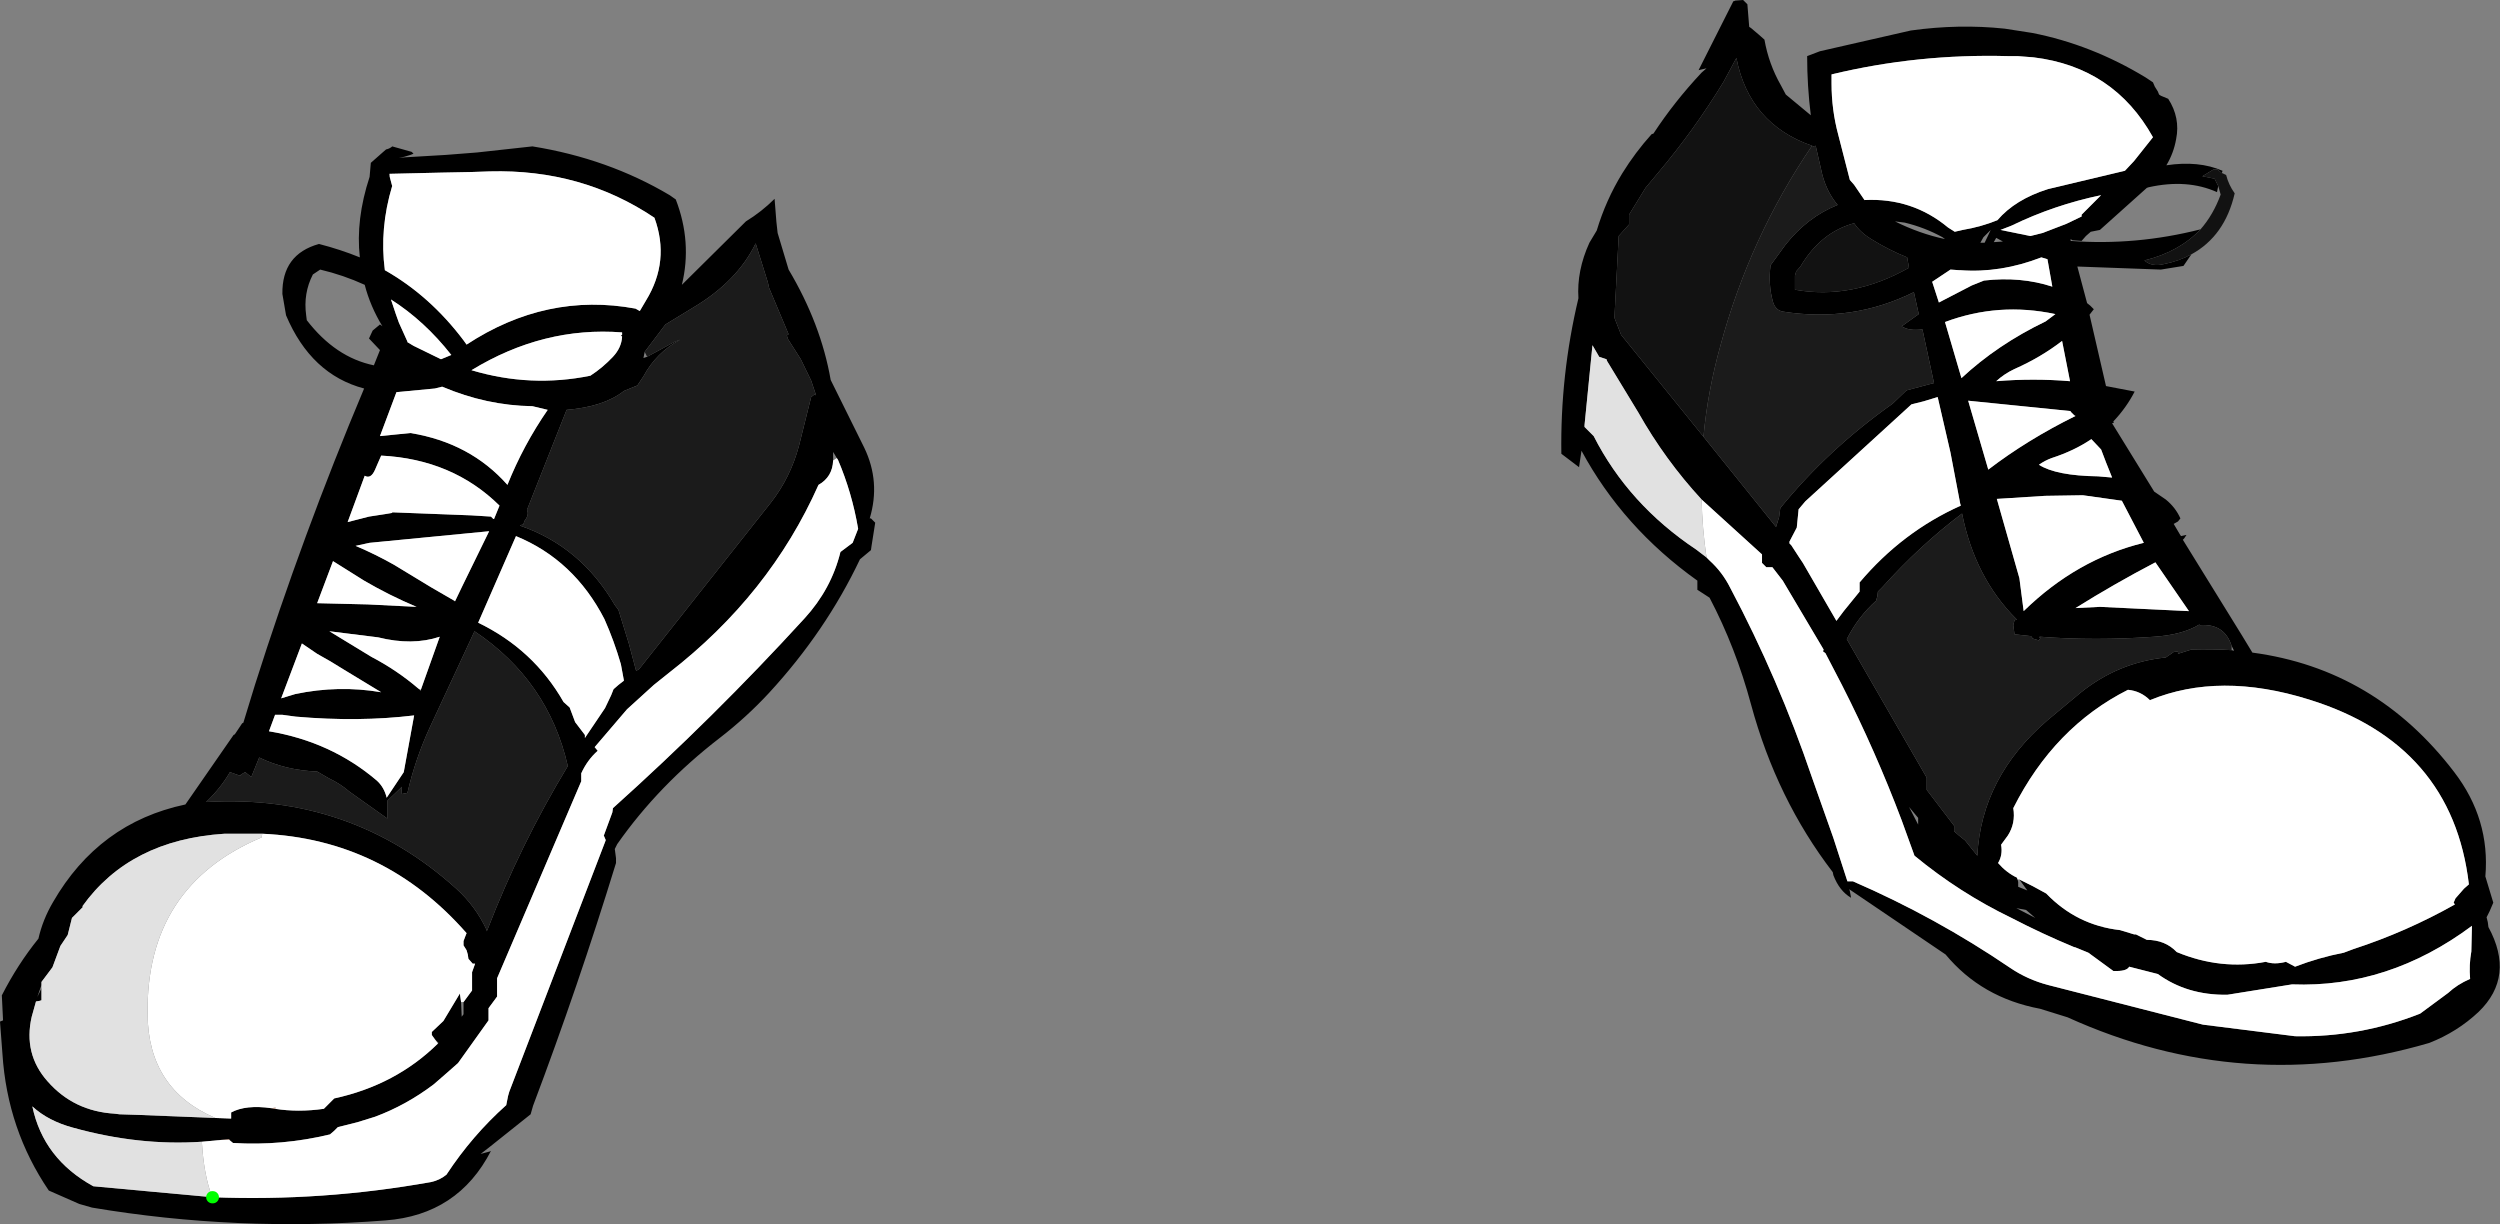
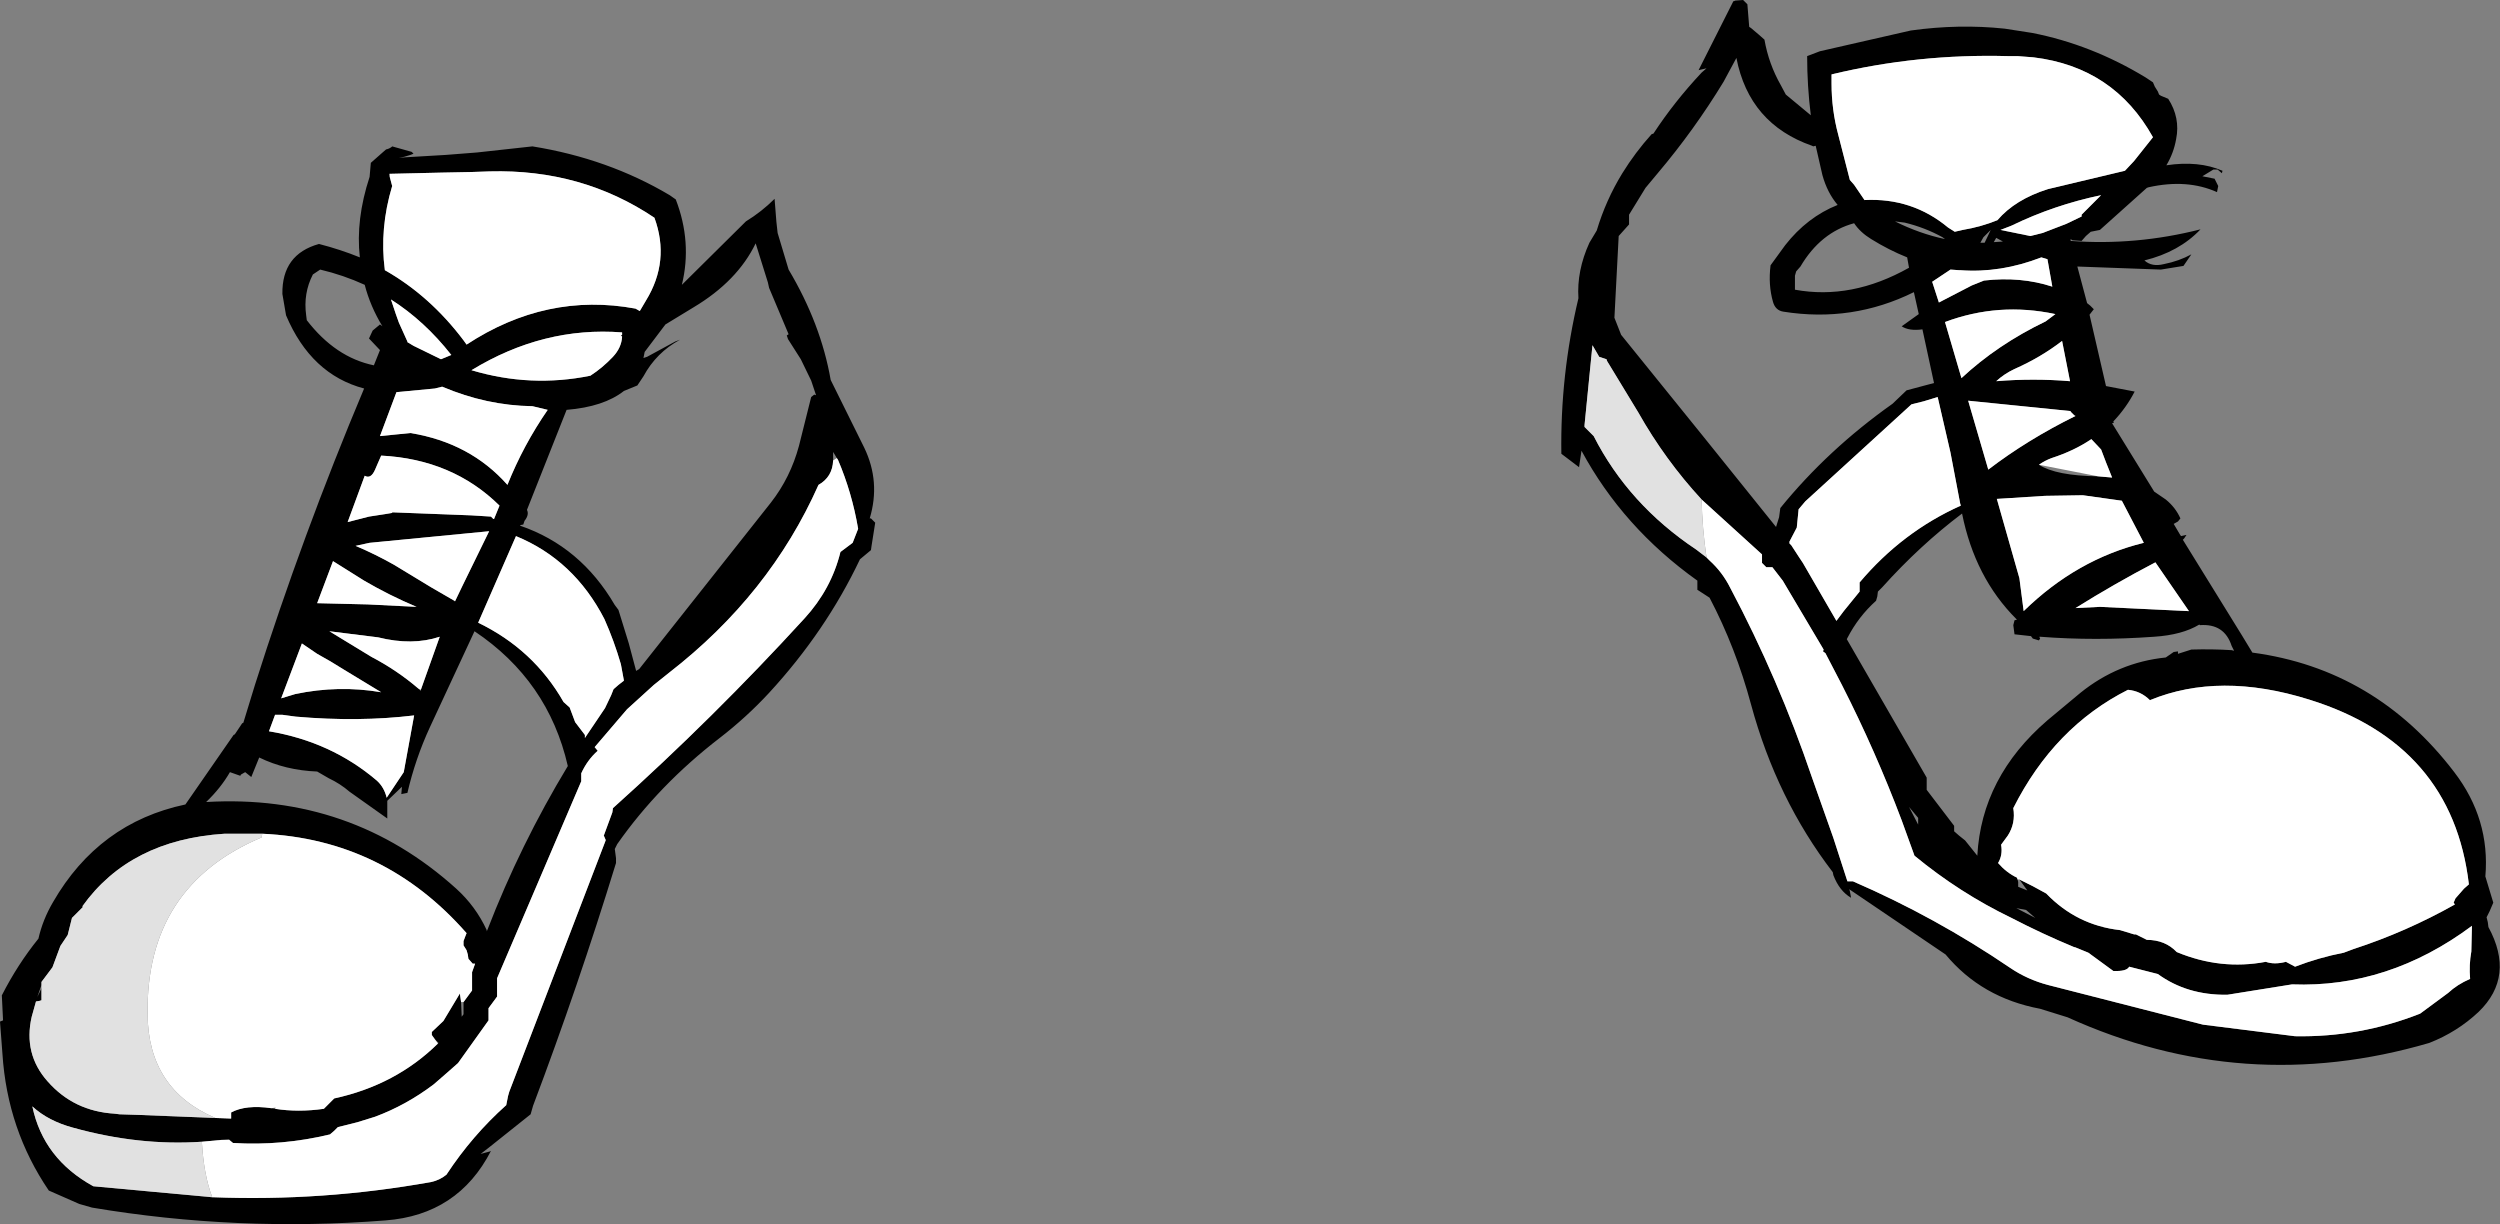
<svg xmlns="http://www.w3.org/2000/svg" height="100.35px" width="204.95px">
  <rect width="100%" height="100%" fill="#808080" stroke="none" />
  <g transform="matrix(1.0, 0.0, 0.0, 1.0, 74.7, 41.9)">
    <path d="M104.95 -21.05 L104.3 -20.1 102.45 -19.8 95.6 -20.05 96.4 -17.05 96.65 -16.85 96.95 -16.55 96.6 -16.1 97.95 -10.25 100.3 -9.8 Q99.6 -8.45 98.55 -7.35 L98.6 -7.25 98.45 -7.2 101.9 -1.6 102.85 -0.95 Q103.65 -0.3 104.05 0.6 L103.85 0.85 103.5 1.05 104.0 1.9 104.1 2.05 104.55 1.95 104.35 2.25 104.25 2.35 109.1 10.2 109.95 11.6 Q120.05 12.95 126.5 21.4 129.45 25.25 129.05 29.95 L129.7 32.1 129.4 32.8 129.15 33.3 129.25 33.7 129.3 34.1 Q131.5 38.15 128.5 41.05 126.75 42.7 124.45 43.6 109.25 48.05 94.8 41.5 L92.55 40.8 Q87.75 39.9 84.8 36.35 L77.05 31.1 76.9 31.0 76.95 31.15 77.05 31.7 Q76.1 31.15 75.6 29.85 L75.55 29.6 Q70.95 23.6 68.85 15.85 67.6 11.2 65.45 7.1 L64.45 6.45 64.45 6.1 64.45 5.7 Q58.35 1.35 54.95 -4.95 L54.75 -3.6 53.3 -4.7 Q53.2 -11.15 54.7 -17.45 54.55 -19.7 55.6 -22.0 L56.2 -23.0 Q56.95 -25.5 58.3 -27.7 59.35 -29.4 60.7 -30.9 L60.85 -30.95 Q62.55 -33.55 64.8 -35.95 L65.2 -36.3 64.55 -36.15 67.4 -41.8 67.45 -41.8 67.55 -41.85 68.2 -41.9 68.55 -41.55 68.7 -39.7 68.85 -39.6 69.5 -39.05 69.95 -38.65 Q70.3 -36.65 71.3 -34.9 L71.7 -34.15 73.75 -32.45 Q73.45 -34.85 73.45 -37.3 L74.5 -37.7 81.95 -39.4 Q85.9 -39.95 89.65 -39.55 L91.9 -39.2 Q96.75 -38.25 101.2 -35.55 L101.8 -35.15 101.95 -34.8 102.2 -34.4 102.3 -34.15 102.45 -34.05 103.05 -33.8 Q104.05 -32.25 103.7 -30.5 103.5 -29.35 102.9 -28.35 105.55 -28.75 107.5 -27.9 L107.45 -27.7 107.1 -28.0 107.0 -28.0 106.75 -28.0 105.85 -27.45 106.85 -27.25 107.15 -26.65 107.05 -26.15 Q104.6 -27.25 101.45 -26.55 L101.3 -26.5 97.45 -23.05 96.7 -22.9 96.3 -22.55 95.95 -22.15 95.2 -22.2 95.05 -22.3 95.05 -22.15 Q100.4 -21.75 105.7 -23.1 103.95 -21.25 101.1 -20.55 101.7 -20.0 102.7 -20.25 103.95 -20.5 104.95 -21.05 M73.85 -29.95 Q68.7 -31.75 67.65 -37.15 L66.6 -35.2 Q64.2 -31.25 61.2 -27.7 L60.2 -26.5 58.85 -24.3 58.85 -23.5 58.0 -22.55 57.65 -15.85 58.2 -14.45 64.95 -6.1 70.9 1.3 71.15 0.5 71.25 -0.25 Q75.15 -5.05 80.45 -8.8 L81.6 -9.9 83.85 -10.5 82.9 -14.9 Q81.8 -14.75 81.2 -15.15 L82.6 -16.15 82.2 -17.95 Q77.15 -15.45 71.5 -16.35 70.85 -16.45 70.65 -17.15 70.25 -18.55 70.45 -20.15 L71.65 -21.8 Q73.45 -24.1 75.95 -25.1 75.1 -26.1 74.7 -27.55 L74.15 -29.95 73.95 -29.9 73.85 -29.95 M75.45 -35.05 Q75.45 -32.9 76.0 -30.85 L76.95 -27.15 77.3 -26.75 78.05 -25.65 78.15 -25.5 Q82.05 -25.7 85.0 -23.25 L85.55 -22.9 86.2 -23.05 Q87.7 -23.3 89.05 -23.85 90.5 -25.55 93.2 -26.4 L99.5 -27.9 100.25 -28.7 101.8 -30.65 Q98.6 -36.4 92.0 -37.2 L90.7 -37.3 89.9 -37.3 Q82.5 -37.5 75.45 -35.8 L75.45 -35.05 M64.8 -0.95 Q61.8 -4.2 59.6 -8.1 L57.05 -12.3 57.0 -12.45 56.4 -12.65 55.85 -13.6 55.2 -7.05 55.2 -6.9 55.95 -6.15 Q58.8 -0.55 64.35 3.15 L65.2 3.8 65.45 4.05 Q66.5 5.0 67.15 6.3 71.1 13.75 73.85 21.85 L75.6 26.8 76.75 30.35 76.95 30.35 77.2 30.35 Q84.0 33.3 90.1 37.45 91.5 38.4 93.2 38.85 L105.9 42.1 113.45 43.05 Q118.75 43.15 123.7 41.2 L126.0 39.5 Q126.75 38.8 127.8 38.35 127.7 37.2 127.9 36.1 L127.95 34.0 Q121.1 39.1 113.2 38.8 L107.9 39.65 Q104.6 39.7 102.2 37.95 L99.85 37.35 Q99.65 37.75 98.55 37.7 L96.5 36.2 95.4 35.75 95.35 35.75 Q92.7 34.65 90.2 33.35 85.95 31.3 82.25 28.25 L81.2 25.35 Q79.05 19.65 76.3 14.25 L74.95 11.65 74.75 11.5 74.8 11.35 71.45 5.7 70.6 4.6 70.1 4.6 69.75 4.25 69.75 3.55 64.8 -0.95 M77.3 -23.6 Q74.55 -22.85 72.9 -20.05 L72.55 -19.65 72.45 -19.3 72.45 -18.9 72.45 -18.15 Q77.1 -17.3 81.8 -19.95 L81.65 -20.8 Q80.15 -21.4 78.7 -22.3 77.8 -22.85 77.3 -23.6 M72.75 -0.15 L72.6 1.35 72.0 2.5 72.0 2.65 72.15 2.8 72.8 3.8 73.1 4.25 75.85 9.0 76.45 8.2 77.75 6.6 77.75 6.25 77.75 5.85 Q81.25 1.7 86.05 -0.45 L86.0 -0.6 85.2 -4.8 84.15 -9.35 83.0 -9.0 82.0 -8.75 73.3 -0.8 72.75 -0.15 M95.95 -24.15 L95.95 -24.3 96.3 -24.65 97.55 -25.9 Q93.7 -25.1 90.2 -23.4 L89.3 -23.05 91.75 -22.55 92.75 -22.8 94.7 -23.55 95.95 -24.15 M92.65 -20.8 Q89.3 -19.5 86.0 -19.75 L85.9 -19.75 85.2 -19.8 83.7 -18.8 84.25 -17.1 86.95 -18.5 87.95 -18.9 Q90.95 -19.25 93.55 -18.4 L93.15 -20.65 92.65 -20.8 M93.8 -16.15 Q89.15 -17.15 84.75 -15.5 L86.1 -10.9 Q89.05 -13.65 93.0 -15.55 L93.8 -16.15 M89.5 -22.1 L88.95 -22.4 88.75 -22.05 89.5 -22.1 M87.9 -22.45 L87.65 -22.0 88.0 -22.0 88.5 -23.05 87.9 -22.45 M81.45 -23.65 L80.65 -23.75 Q82.65 -22.75 84.75 -22.3 L84.55 -22.45 Q83.1 -23.25 81.45 -23.65 M88.95 -10.65 Q92.0 -10.9 95.0 -10.65 L94.35 -13.95 Q92.6 -12.6 90.45 -11.65 89.6 -11.25 88.95 -10.65 M88.3 -3.4 Q91.5 -5.85 95.45 -7.8 L95.35 -7.85 95.05 -8.15 95.05 -8.2 86.65 -9.05 88.3 -3.4 M92.95 -1.25 L89.0 -1.0 90.85 5.5 91.2 8.2 Q95.55 3.95 101.05 2.6 L99.25 -0.85 96.05 -1.3 92.95 -1.25 M92.45 -3.8 Q93.85 -2.9 97.3 -2.85 L98.45 -2.75 97.95 -4.0 97.55 -5.05 96.75 -5.9 Q95.35 -4.95 93.5 -4.35 92.95 -4.15 92.45 -3.8 M90.85 30.2 L91.95 30.75 93.05 31.35 Q95.55 33.95 99.1 34.35 L100.25 34.7 100.4 34.7 101.3 35.15 Q102.8 35.15 103.75 36.15 107.35 37.65 111.05 36.95 111.75 37.2 112.7 36.95 L113.45 37.35 Q115.4 36.6 117.45 36.2 L118.25 35.9 Q122.55 34.5 126.55 32.25 L126.45 32.1 126.6 31.75 126.95 31.35 127.3 30.95 127.7 30.6 Q126.35 19.1 114.6 15.45 107.25 13.15 101.55 15.5 100.8 14.75 99.75 14.65 93.7 17.7 90.35 24.35 90.55 25.6 89.9 26.6 L89.35 27.35 Q89.5 28.2 89.1 28.85 89.8 29.65 90.65 30.05 L90.7 30.2 90.75 30.4 90.75 30.7 90.75 30.8 91.5 31.1 90.85 30.2 M90.6 8.85 Q87.2 5.45 86.15 0.2 82.7 2.8 79.6 6.25 L79.25 6.6 79.2 7.0 79.1 7.35 Q77.65 8.65 76.75 10.4 L76.7 10.5 83.25 21.85 83.25 22.85 85.5 25.8 85.5 26.25 85.9 26.6 86.4 27.0 87.4 28.25 Q87.75 21.8 93.15 17.15 L95.85 14.9 Q98.95 12.4 102.85 12.0 L103.5 11.55 103.85 11.5 103.85 11.7 104.95 11.35 Q106.65 11.3 108.25 11.4 L108.45 11.45 108.25 11.05 Q107.65 9.2 105.65 9.35 L105.6 9.3 Q104.2 10.15 101.9 10.3 97.05 10.65 92.55 10.3 L92.5 10.3 92.5 10.35 92.55 10.45 92.45 10.6 91.95 10.45 91.8 10.25 90.45 10.1 90.35 9.35 90.45 8.95 90.65 8.9 90.6 8.85 M102.0 4.2 Q98.65 5.95 95.45 7.95 L97.45 7.85 104.75 8.2 102.0 4.2 M82.55 25.7 L82.55 25.15 81.8 24.25 82.55 25.7 M92.15 33.35 L91.4 32.7 90.6 32.55 92.15 33.35 M-40.95 -29.45 L-40.8 -29.3 -41.05 -29.2 -41.55 -29.05 -42.0 -28.95 -41.55 -29.0 -38.15 -29.2 -35.6 -29.4 -31.05 -29.9 Q-24.85 -28.9 -19.8 -25.9 L-19.3 -25.55 Q-17.95 -22.05 -18.8 -18.55 L-13.55 -23.75 Q-12.25 -24.55 -11.2 -25.6 L-11.05 -23.7 -10.95 -22.8 -10.05 -19.8 Q-7.4 -15.35 -6.6 -10.75 L-3.85 -5.2 Q-2.5 -2.4 -3.4 0.6 L-3.3 0.6 -2.95 0.95 -3.25 2.85 -3.3 3.2 -4.2 3.95 Q-7.0 9.85 -11.65 14.9 -13.5 16.9 -15.7 18.6 -20.7 22.45 -24.1 27.3 L-24.3 27.7 -24.2 28.45 -24.2 28.85 Q-27.3 38.95 -31.0 48.75 L-31.2 49.45 -34.65 52.2 -35.3 52.7 -34.55 52.5 -34.45 52.45 Q-37.15 57.7 -43.1 58.15 -55.25 59.1 -67.15 57.1 L-68.2 56.8 -70.7 55.7 Q-74.1 50.7 -74.5 44.5 L-74.7 41.85 -74.45 41.75 -74.55 39.7 Q-73.25 37.15 -71.55 35.05 -71.2 33.5 -70.35 32.05 -66.6 25.55 -59.5 24.05 L-55.55 18.35 -55.45 18.3 -54.85 17.4 -54.75 17.35 -53.8 14.25 Q-49.9 1.95 -44.85 -10.05 -49.2 -11.2 -51.25 -16.05 L-51.55 -17.8 Q-51.6 -21.05 -48.55 -21.9 -46.8 -21.45 -45.2 -20.8 -45.55 -23.9 -44.4 -27.4 L-44.3 -28.55 -43.45 -29.3 -43.05 -29.65 Q-42.8 -29.7 -42.6 -29.85 L-42.55 -29.9 -40.95 -29.45 M-42.75 -27.65 L-42.8 -27.65 -42.75 -27.4 -42.55 -26.65 Q-43.6 -23.15 -43.15 -19.75 -39.45 -17.65 -36.7 -14.0 L-36.45 -13.65 Q-29.9 -17.95 -22.6 -16.6 L-22.25 -16.4 -21.75 -17.25 Q-19.75 -20.5 -21.05 -24.05 -27.0 -28.05 -34.55 -27.85 L-36.0 -27.8 -38.5 -27.75 -42.75 -27.65 M-49.05 -19.4 Q-49.85 -17.85 -49.6 -16.05 L-49.55 -15.65 Q-47.2 -12.6 -44.05 -11.95 L-43.55 -13.2 -44.45 -14.15 -44.15 -14.8 -43.55 -15.3 -43.35 -15.15 Q-44.35 -16.8 -44.8 -18.55 -46.55 -19.35 -48.45 -19.8 L-49.05 -19.4 M-42.25 -16.15 L-42.0 -15.45 -41.3 -13.9 -41.3 -13.85 -40.8 -13.55 -38.55 -12.45 -37.7 -12.8 Q-39.9 -15.6 -42.65 -17.35 L-42.25 -16.15 M-44.8 -2.9 L-46.2 0.9 -44.45 0.45 -43.15 0.25 -42.55 0.15 -42.55 0.1 -36.05 0.35 -34.45 0.45 -34.25 0.65 -34.2 0.65 -33.75 -0.45 Q-37.6 -4.25 -43.45 -4.55 L-43.8 -3.75 -43.95 -3.4 Q-44.3 -2.6 -44.8 -2.9 M-43.55 -6.15 L-41.05 -6.4 Q-36.15 -5.6 -33.1 -2.15 -31.8 -5.4 -29.8 -8.3 L-31.05 -8.6 Q-34.8 -8.65 -38.45 -10.2 L-39.05 -10.05 -42.2 -9.75 -43.55 -6.15 -43.6 -6.1 -43.55 -6.15 M-23.7 -14.45 L-23.7 -14.65 Q-30.15 -15.15 -36.05 -11.55 -31.2 -10.1 -26.3 -11.1 -25.3 -11.75 -24.45 -12.65 -23.75 -13.4 -23.7 -14.3 L-23.8 -14.4 -23.7 -14.45 M-21.85 -13.05 L-21.95 -12.55 -21.65 -12.65 -19.35 -13.9 -18.95 -14.05 Q-20.9 -13.0 -21.95 -11.05 L-22.45 -10.3 -23.55 -9.85 Q-25.2 -8.55 -28.25 -8.3 L-31.5 -0.1 Q-31.3 0.3 -31.7 0.8 L-31.8 1.1 -32.05 1.15 -32.05 1.2 Q-27.1 2.9 -24.3 7.7 L-24.0 8.1 -23.15 10.85 -22.55 13.1 -22.3 12.95 -11.5 -0.7 Q-9.9 -2.75 -9.2 -5.35 L-8.2 -9.35 -7.95 -9.55 -7.8 -9.5 -8.2 -10.7 -9.05 -12.45 -10.1 -14.1 -10.2 -14.4 -10.05 -14.5 -11.65 -18.3 -11.75 -18.75 -12.75 -21.95 Q-14.25 -18.85 -17.85 -16.7 L-20.15 -15.3 -21.85 -13.05 M-6.4 -4.15 Q-6.45 -2.8 -7.6 -2.15 -11.6 6.85 -19.85 13.25 L-21.1 14.25 -23.3 16.25 -25.95 19.35 -25.7 19.65 Q-26.55 20.4 -27.05 21.5 L-27.05 22.15 -33.95 38.3 -33.95 39.8 -34.65 40.75 -34.65 41.75 -37.15 45.25 -38.0 46.0 -39.15 47.0 Q-41.4 48.7 -43.95 49.65 L-45.4 50.1 -47.0 50.5 -47.3 50.8 -47.65 51.1 Q-51.6 52.05 -55.6 51.8 L-55.9 51.55 -55.9 51.5 -56.55 51.55 -58.15 51.7 Q-63.3 52.05 -68.7 50.55 -70.75 50.0 -72.05 48.8 -71.15 53.1 -67.05 55.35 L-57.3 56.25 -57.25 56.25 Q-48.25 56.6 -39.35 55.0 -38.65 54.85 -38.1 54.4 -36.0 51.2 -33.2 48.7 L-33.05 47.95 -32.95 47.6 -25.05 27.0 -25.05 26.95 -25.2 26.6 -24.5 24.7 -24.45 24.35 Q-16.15 16.9 -8.75 8.8 -6.55 6.4 -5.8 3.35 L-4.8 2.6 -4.35 1.45 Q-4.85 -1.5 -6.0 -4.2 L-6.1 -4.35 -6.4 -4.85 -6.4 -4.15 M-37.45 7.35 L-37.4 7.4 -36.8 6.15 -34.6 1.65 -44.4 2.6 -45.55 2.85 Q-43.9 3.55 -42.4 4.4 L-39.35 6.25 -37.45 7.35 M-32.4 2.05 L-35.5 9.15 Q-30.95 11.35 -28.5 15.65 L-28.0 16.1 -27.55 17.3 -26.75 18.35 -26.75 18.6 -25.1 16.15 -24.6 15.1 -24.4 14.6 -24.0 14.25 -23.55 13.9 -23.8 12.55 Q-24.35 10.65 -25.15 8.85 -27.65 4.0 -32.4 2.05 M-40.2 14.65 L-38.65 10.3 Q-40.9 11.05 -43.7 10.35 L-47.7 9.85 -44.25 11.95 Q-42.15 13.05 -40.4 14.55 L-40.2 14.75 -40.2 14.65 M-34.75 34.35 Q-32.05 27.35 -28.15 20.9 -29.75 13.9 -35.8 9.85 L-39.45 17.7 Q-40.65 20.3 -41.3 23.1 L-41.8 23.2 -41.75 22.6 -42.95 23.75 -42.95 25.2 -46.05 23.0 Q-46.8 22.35 -47.75 21.9 L-48.7 21.35 Q-51.3 21.25 -53.45 20.2 L-54.1 21.8 -54.6 21.4 -54.95 21.6 -55.0 21.7 -55.85 21.4 Q-56.6 22.7 -57.8 23.85 -45.95 23.15 -37.3 30.95 -35.7 32.4 -34.8 34.35 L-34.8 34.45 -34.75 34.35 M-36.7 40.25 L-36.0 39.3 -36.0 37.8 -35.75 37.1 -35.95 37.1 -36.3 36.7 -36.35 36.35 -36.45 36.0 -36.7 35.6 -36.7 35.25 -36.55 34.85 -36.45 34.6 Q-43.2 26.9 -53.2 26.45 L-56.3 26.45 Q-64.05 26.95 -67.95 32.4 L-67.9 32.45 -68.8 33.35 -69.15 34.75 -69.75 35.65 -70.4 37.4 -71.3 38.6 -71.3 39.1 -71.3 39.35 -71.3 40.1 -71.45 40.15 -71.75 40.2 -72.1 41.45 Q-72.8 44.5 -70.8 46.75 -68.65 49.2 -65.3 49.4 L-64.9 49.45 -63.35 49.5 -57.05 49.75 -55.75 49.8 -55.75 49.3 Q-54.55 48.65 -52.45 48.95 L-52.15 49.0 Q-50.25 49.3 -48.15 49.0 L-47.65 48.5 -47.3 48.15 Q-42.25 47.05 -38.8 43.65 L-38.75 43.6 -39.05 43.3 -39.3 42.95 -39.3 42.7 -38.35 41.8 -37.0 39.55 -36.9 40.25 -36.85 41.45 -36.7 41.25 -36.7 40.25 M-49.95 10.85 L-51.65 15.35 -50.5 15.0 Q-46.95 14.25 -43.45 14.85 L-46.5 13.0 Q-47.6 12.3 -48.7 11.7 L-49.95 10.85 M-44.55 7.65 L-40.55 7.85 Q-42.8 6.9 -44.85 5.7 L-47.4 4.1 -48.7 7.55 -44.55 7.65 M-52.15 16.7 L-52.65 18.05 Q-47.55 18.9 -43.8 22.1 -43.2 22.65 -43.0 23.5 L-41.6 21.4 -40.75 16.75 Q-45.3 17.3 -50.45 16.85 L-51.55 16.7 -52.15 16.7 M-71.3 39.1 L-71.3 38.85 -71.7 40.0 -71.65 39.85 -71.45 39.45 -71.3 39.1" fill="#000000" fill-rule="evenodd" stroke="none" />
-     <path d="M107.45 -27.7 L107.5 -27.7 107.8 -27.55 Q108.0 -26.75 108.5 -26.05 107.7 -22.55 104.95 -21.05 103.95 -20.5 102.7 -20.25 101.7 -20.0 101.1 -20.55 103.95 -21.25 105.7 -23.1 106.75 -24.3 107.35 -25.95 L107.15 -26.65 106.85 -27.25 105.85 -27.45 106.75 -28.0 107.0 -28.0 107.1 -28.0 107.45 -27.7 M64.95 -6.1 L58.2 -14.45 57.65 -15.85 58.0 -22.55 58.85 -23.5 58.85 -24.3 60.2 -26.5 61.2 -27.7 Q64.2 -31.25 66.6 -35.2 L67.65 -37.15 Q68.7 -31.75 73.85 -29.95 68.75 -22.45 66.35 -13.6 65.3 -9.85 64.95 -6.1 M77.3 -23.6 Q77.8 -22.85 78.7 -22.3 80.15 -21.4 81.65 -20.8 L81.8 -19.95 Q77.1 -17.3 72.45 -18.15 L72.45 -18.9 72.45 -19.3 72.55 -19.65 72.9 -20.05 Q74.55 -22.85 77.3 -23.6 M92.55 10.3 L92.55 10.45 92.5 10.35 92.55 10.3" fill="#121212" fill-rule="evenodd" stroke="none" />
-     <path d="M75.45 -35.05 L75.45 -35.8 Q82.5 -37.5 89.9 -37.3 L90.7 -37.3 92.0 -37.2 Q98.6 -36.4 101.8 -30.65 L100.25 -28.7 99.5 -27.9 93.2 -26.4 Q90.5 -25.55 89.05 -23.85 87.7 -23.3 86.2 -23.05 L85.55 -22.9 85.0 -23.25 Q82.05 -25.7 78.15 -25.5 L78.05 -25.65 77.3 -26.75 76.95 -27.15 76.0 -30.85 Q75.45 -32.9 75.45 -35.05 M65.2 3.8 Q64.85 1.4 64.8 -0.95 L69.75 3.55 69.75 4.25 70.1 4.6 70.6 4.6 71.45 5.7 74.8 11.35 74.75 11.5 74.95 11.65 76.3 14.25 Q79.05 19.65 81.2 25.35 L82.25 28.25 Q85.95 31.3 90.2 33.35 92.7 34.65 95.35 35.75 L95.4 35.75 96.5 36.2 98.55 37.7 Q99.65 37.75 99.85 37.35 L102.2 37.95 Q104.6 39.7 107.9 39.65 L113.2 38.8 Q121.1 39.1 127.95 34.0 L127.9 36.1 Q127.7 37.2 127.8 38.35 126.75 38.8 126.0 39.5 L123.7 41.2 Q118.75 43.15 113.45 43.05 L105.9 42.1 93.2 38.85 Q91.5 38.4 90.1 37.45 84.0 33.3 77.2 30.35 L76.95 30.35 76.75 30.35 75.6 26.8 73.85 21.85 Q71.1 13.75 67.15 6.3 66.5 5.0 65.45 4.05 L65.2 3.8 M72.75 -0.15 L73.3 -0.8 82.0 -8.75 83.0 -9.0 84.15 -9.35 85.2 -4.8 86.0 -0.6 86.05 -0.45 Q81.25 1.7 77.75 5.85 L77.75 6.25 77.75 6.6 76.45 8.2 75.85 9.0 73.1 4.25 72.8 3.8 72.15 2.8 72.0 2.65 72.0 2.5 72.6 1.35 72.75 -0.15 M93.8 -16.15 L93.0 -15.55 Q89.05 -13.65 86.1 -10.9 L84.75 -15.5 Q89.15 -17.15 93.8 -16.15 M92.65 -20.8 L93.15 -20.65 93.55 -18.4 Q90.95 -19.25 87.95 -18.9 L86.95 -18.5 84.25 -17.1 83.7 -18.8 85.2 -19.8 85.9 -19.75 86.0 -19.75 Q89.3 -19.5 92.65 -20.8 M95.95 -24.15 L94.7 -23.55 92.75 -22.8 91.75 -22.55 89.3 -23.05 90.2 -23.4 Q93.7 -25.1 97.55 -25.9 L96.3 -24.65 95.95 -24.3 95.95 -24.15 M92.45 -3.8 Q92.95 -4.15 93.5 -4.35 95.35 -4.95 96.75 -5.9 L97.55 -5.05 97.95 -4.0 98.45 -2.75 97.3 -2.85 Q93.85 -2.9 92.45 -3.8 M92.95 -1.25 L96.05 -1.3 99.25 -0.85 101.05 2.6 Q95.55 3.95 91.2 8.2 L90.85 5.5 89.0 -1.0 92.95 -1.25 M88.3 -3.4 L86.65 -9.05 95.05 -8.2 95.05 -8.15 95.35 -7.85 95.45 -7.8 Q91.5 -5.85 88.3 -3.4 M88.95 -10.65 Q89.6 -11.25 90.45 -11.65 92.6 -12.6 94.35 -13.95 L95.0 -10.65 Q92.0 -10.9 88.95 -10.65 M90.7 30.2 L90.65 30.05 Q89.8 29.65 89.1 28.85 89.5 28.2 89.35 27.35 L89.9 26.6 Q90.55 25.6 90.35 24.35 93.7 17.7 99.75 14.65 100.8 14.75 101.55 15.5 107.25 13.15 114.6 15.45 126.35 19.1 127.7 30.6 L127.3 30.95 126.95 31.35 126.6 31.75 126.45 32.1 126.55 32.25 Q122.55 34.5 118.25 35.9 L117.45 36.2 Q115.4 36.6 113.45 37.35 L112.7 36.95 Q111.75 37.2 111.05 36.95 107.35 37.65 103.75 36.15 102.8 35.15 101.3 35.15 L100.4 34.7 100.25 34.7 99.1 34.35 Q95.55 33.95 93.05 31.35 L91.95 30.75 90.85 30.2 90.7 30.2 M102.0 4.2 L104.75 8.2 97.45 7.85 95.45 7.95 Q98.65 5.95 102.0 4.2 M-42.75 -27.65 L-38.5 -27.75 -36.0 -27.8 -34.55 -27.85 Q-27.0 -28.05 -21.05 -24.05 -19.75 -20.5 -21.75 -17.25 L-22.25 -16.4 -22.6 -16.6 Q-29.9 -17.95 -36.45 -13.65 L-36.7 -14.0 Q-39.45 -17.65 -43.15 -19.75 -43.6 -23.15 -42.55 -26.65 L-42.75 -27.4 -42.75 -27.65 M-44.8 -2.9 Q-44.3 -2.6 -43.95 -3.4 L-43.8 -3.75 -43.45 -4.55 Q-37.6 -4.25 -33.75 -0.45 L-34.2 0.65 -34.25 0.65 -34.45 0.45 -36.05 0.35 -42.55 0.1 -42.55 0.15 -43.15 0.25 -44.45 0.45 -46.2 0.9 -44.8 -2.9 M-42.25 -16.15 L-42.65 -17.35 Q-39.9 -15.6 -37.7 -12.8 L-38.55 -12.45 -40.8 -13.55 -41.3 -13.85 -41.3 -13.9 -42.0 -15.45 -42.25 -16.15 M-43.55 -6.15 L-42.2 -9.75 -39.05 -10.05 -38.45 -10.2 Q-34.8 -8.65 -31.05 -8.6 L-29.8 -8.3 Q-31.8 -5.4 -33.1 -2.15 -36.15 -5.6 -41.05 -6.4 L-43.55 -6.15 M-23.7 -14.45 L-23.8 -14.4 -23.7 -14.3 Q-23.75 -13.4 -24.45 -12.65 -25.3 -11.75 -26.3 -11.1 -31.2 -10.1 -36.05 -11.55 -30.15 -15.15 -23.7 -14.65 L-23.7 -14.45 M-55.9 51.55 L-55.6 51.8 Q-51.6 52.05 -47.65 51.1 L-47.3 50.8 -47.0 50.5 -45.4 50.1 -43.95 49.65 Q-41.4 48.7 -39.15 47.0 L-38.0 46.0 -37.15 45.25 -34.65 41.75 -34.65 40.75 -33.95 39.8 -33.95 38.3 -27.05 22.15 -27.05 21.5 Q-26.55 20.4 -25.7 19.65 L-25.95 19.35 -23.3 16.25 -21.1 14.25 -19.85 13.25 Q-11.6 6.85 -7.6 -2.15 -6.45 -2.8 -6.4 -4.15 L-6.1 -4.35 -6.0 -4.2 Q-4.85 -1.5 -4.35 1.45 L-4.8 2.6 -5.8 3.35 Q-6.55 6.4 -8.75 8.8 -16.15 16.9 -24.45 24.35 L-24.5 24.7 -25.2 26.6 -25.05 26.95 -25.05 27.0 -32.95 47.6 -33.05 47.95 -33.2 48.7 Q-36.0 51.2 -38.1 54.4 -38.65 54.85 -39.35 55.0 -48.25 56.6 -57.25 56.25 L-57.3 56.25 Q-58.0 54.4 -58.15 51.7 L-56.55 51.55 -55.9 51.55 M-37.45 7.35 L-39.35 6.25 -42.4 4.4 Q-43.9 3.55 -45.55 2.85 L-44.4 2.6 -34.6 1.65 -36.8 6.15 -37.4 7.4 -37.45 7.35 M-32.4 2.05 Q-27.65 4.0 -25.15 8.85 -24.35 10.65 -23.8 12.55 L-23.55 13.9 -24.0 14.25 -24.4 14.6 -24.6 15.1 -25.1 16.15 -26.75 18.6 -26.75 18.35 -27.55 17.3 -28.0 16.1 -28.5 15.65 Q-30.95 11.35 -35.5 9.15 L-32.4 2.05 M-40.2 14.65 L-40.4 14.55 Q-42.15 13.05 -44.25 11.95 L-47.7 9.85 -43.7 10.35 Q-40.9 11.05 -38.65 10.3 L-40.2 14.65 M-53.2 26.45 Q-43.2 26.9 -36.45 34.6 L-36.55 34.85 -36.7 35.25 -36.7 35.6 -36.45 36.0 -36.35 36.35 -36.3 36.7 -35.95 37.1 -35.75 37.1 -36.0 37.8 -36.0 39.3 -36.7 40.25 -36.9 40.25 -37.0 39.55 -38.35 41.8 -39.3 42.7 -39.3 42.95 -39.05 43.3 -38.8 43.65 Q-42.25 47.05 -47.3 48.15 L-47.65 48.5 -48.15 49.0 Q-50.25 49.3 -52.15 49.0 L-52.1 48.9 -52.45 48.95 Q-54.55 48.65 -55.75 49.3 L-55.75 49.8 -57.05 49.75 Q-62.55 47.4 -62.6 41.25 -62.75 30.75 -53.25 26.75 L-53.2 26.45 M-49.95 10.85 L-48.7 11.7 Q-47.6 12.3 -46.5 13.0 L-43.45 14.85 Q-46.95 14.25 -50.5 15.0 L-51.65 15.35 -49.95 10.85 M-44.55 7.65 L-48.7 7.55 -47.4 4.1 -44.85 5.7 Q-42.8 6.9 -40.55 7.85 L-44.55 7.65 M-52.15 16.7 L-51.55 16.7 -50.45 16.85 Q-45.3 17.3 -40.75 16.75 L-41.6 21.4 -43.0 23.5 Q-43.2 22.65 -43.8 22.1 -47.55 18.9 -52.65 18.05 L-52.15 16.7" fill="#ffffff" fill-rule="evenodd" stroke="none" />
-     <path d="M64.95 -6.1 Q65.3 -9.85 66.35 -13.6 68.75 -22.45 73.85 -29.95 L73.95 -29.9 74.15 -29.95 74.7 -27.55 Q75.1 -26.1 75.95 -25.1 73.45 -24.1 71.65 -21.8 L70.45 -20.15 Q70.25 -18.55 70.65 -17.15 70.85 -16.45 71.5 -16.35 77.15 -15.45 82.2 -17.95 L82.6 -16.15 81.2 -15.15 Q81.8 -14.75 82.9 -14.9 L83.85 -10.5 81.6 -9.9 80.45 -8.8 Q75.15 -5.05 71.25 -0.25 L71.15 0.5 70.9 1.3 64.95 -6.1 M108.25 11.4 Q106.65 11.3 104.95 11.35 L103.85 11.7 103.85 11.5 103.5 11.55 102.85 12.0 Q98.95 12.4 95.85 14.9 L93.15 17.15 Q87.75 21.8 87.4 28.25 L86.4 27.0 85.9 26.6 85.5 26.25 85.5 25.8 83.25 22.85 83.25 21.85 76.7 10.5 76.75 10.4 Q77.65 8.65 79.1 7.35 L79.2 7.0 79.25 6.6 79.6 6.25 Q82.7 2.8 86.15 0.2 87.2 5.45 90.6 8.85 L90.65 8.9 90.45 8.95 90.35 9.35 90.45 10.1 91.8 10.25 91.95 10.45 92.45 10.6 92.55 10.45 92.55 10.3 Q97.05 10.65 101.9 10.3 104.2 10.15 105.6 9.3 L105.65 9.35 Q107.65 9.2 108.25 11.05 L108.25 11.4 M-21.85 -13.05 L-20.15 -15.3 -17.85 -16.7 Q-14.25 -18.85 -12.75 -21.95 L-11.75 -18.75 -11.65 -18.3 -10.05 -14.5 -10.2 -14.4 -10.1 -14.1 -9.05 -12.45 -8.2 -10.7 -7.8 -9.5 -7.95 -9.55 -8.2 -9.35 -9.2 -5.35 Q-9.9 -2.75 -11.5 -0.7 L-22.3 12.95 -22.55 13.1 -23.15 10.85 -24.0 8.1 -24.3 7.7 Q-27.1 2.9 -32.05 1.2 L-32.05 1.15 -31.8 1.1 -31.7 0.8 Q-31.3 0.3 -31.5 -0.1 L-28.25 -8.3 Q-25.2 -8.55 -23.55 -9.85 L-22.45 -10.3 -21.95 -11.05 Q-20.9 -13.0 -18.95 -14.05 L-19.35 -13.9 -21.65 -12.65 -21.85 -13.05 M-34.8 34.35 Q-35.7 32.4 -37.3 30.95 -45.95 23.15 -57.8 23.85 -56.6 22.7 -55.85 21.4 L-55.0 21.7 -54.95 21.6 -54.6 21.4 -54.1 21.8 -53.45 20.2 Q-51.3 21.25 -48.7 21.35 L-47.75 21.9 Q-46.8 22.35 -46.05 23.0 L-42.95 25.2 -42.95 23.75 -41.75 22.6 -41.8 23.2 -41.3 23.1 Q-40.65 20.3 -39.45 17.7 L-35.8 9.85 Q-29.75 13.9 -28.15 20.9 -32.05 27.35 -34.75 34.35 L-34.8 34.35" fill="#1b1b1b" fill-rule="evenodd" stroke="none" />
+     <path d="M75.45 -35.05 L75.45 -35.8 Q82.5 -37.5 89.9 -37.3 L90.7 -37.3 92.0 -37.2 Q98.6 -36.4 101.8 -30.65 L100.25 -28.7 99.5 -27.9 93.2 -26.4 Q90.5 -25.55 89.05 -23.85 87.7 -23.3 86.2 -23.05 L85.55 -22.9 85.0 -23.25 Q82.05 -25.7 78.15 -25.5 L78.05 -25.65 77.3 -26.75 76.95 -27.15 76.0 -30.85 Q75.45 -32.9 75.45 -35.05 M65.2 3.8 Q64.85 1.4 64.8 -0.95 L69.75 3.55 69.75 4.25 70.1 4.6 70.6 4.6 71.45 5.7 74.8 11.35 74.75 11.5 74.95 11.65 76.3 14.25 Q79.05 19.65 81.2 25.35 L82.25 28.25 Q85.95 31.3 90.2 33.35 92.7 34.65 95.35 35.75 L95.4 35.75 96.5 36.2 98.55 37.7 Q99.65 37.75 99.85 37.35 L102.2 37.95 Q104.6 39.7 107.9 39.65 L113.2 38.8 Q121.1 39.1 127.95 34.0 L127.9 36.1 Q127.7 37.2 127.8 38.35 126.75 38.8 126.0 39.5 L123.7 41.2 Q118.75 43.15 113.45 43.05 L105.9 42.1 93.2 38.85 Q91.5 38.4 90.1 37.45 84.0 33.3 77.2 30.35 L76.95 30.35 76.75 30.35 75.6 26.8 73.85 21.85 Q71.1 13.75 67.15 6.3 66.5 5.0 65.45 4.05 L65.2 3.8 M72.75 -0.15 L73.3 -0.8 82.0 -8.75 83.0 -9.0 84.15 -9.35 85.2 -4.8 86.0 -0.6 86.05 -0.45 Q81.25 1.7 77.75 5.85 L77.75 6.25 77.75 6.6 76.45 8.2 75.85 9.0 73.1 4.25 72.8 3.8 72.15 2.8 72.0 2.65 72.0 2.5 72.6 1.35 72.75 -0.15 M93.8 -16.15 L93.0 -15.55 Q89.05 -13.65 86.1 -10.9 L84.75 -15.5 Q89.15 -17.15 93.8 -16.15 M92.65 -20.8 L93.15 -20.65 93.55 -18.4 Q90.95 -19.25 87.95 -18.9 L86.95 -18.5 84.25 -17.1 83.7 -18.8 85.2 -19.8 85.9 -19.75 86.0 -19.75 Q89.3 -19.5 92.65 -20.8 M95.95 -24.15 L94.7 -23.55 92.75 -22.8 91.75 -22.55 89.3 -23.05 90.2 -23.4 Q93.7 -25.1 97.55 -25.9 L96.3 -24.65 95.95 -24.3 95.95 -24.15 M92.45 -3.8 Q92.95 -4.15 93.5 -4.35 95.35 -4.95 96.75 -5.9 L97.55 -5.05 97.95 -4.0 98.45 -2.75 97.3 -2.85 M92.95 -1.25 L96.05 -1.3 99.25 -0.85 101.05 2.6 Q95.55 3.95 91.2 8.2 L90.85 5.5 89.0 -1.0 92.95 -1.25 M88.3 -3.4 L86.65 -9.05 95.05 -8.2 95.05 -8.15 95.35 -7.85 95.45 -7.8 Q91.5 -5.85 88.3 -3.4 M88.95 -10.65 Q89.6 -11.25 90.45 -11.65 92.6 -12.6 94.35 -13.95 L95.0 -10.65 Q92.0 -10.9 88.95 -10.65 M90.7 30.2 L90.65 30.05 Q89.8 29.65 89.1 28.85 89.5 28.2 89.35 27.35 L89.9 26.6 Q90.55 25.6 90.35 24.35 93.7 17.7 99.75 14.65 100.8 14.75 101.55 15.5 107.25 13.15 114.6 15.45 126.35 19.1 127.7 30.6 L127.3 30.95 126.95 31.35 126.6 31.75 126.45 32.1 126.55 32.25 Q122.55 34.5 118.25 35.9 L117.45 36.2 Q115.4 36.6 113.45 37.35 L112.7 36.95 Q111.75 37.2 111.05 36.95 107.35 37.65 103.75 36.15 102.8 35.15 101.3 35.15 L100.4 34.7 100.25 34.7 99.1 34.35 Q95.55 33.95 93.05 31.35 L91.95 30.75 90.85 30.2 90.7 30.2 M102.0 4.2 L104.75 8.2 97.45 7.85 95.45 7.95 Q98.65 5.95 102.0 4.2 M-42.75 -27.65 L-38.5 -27.75 -36.0 -27.8 -34.55 -27.85 Q-27.0 -28.05 -21.05 -24.05 -19.75 -20.5 -21.75 -17.25 L-22.25 -16.4 -22.6 -16.6 Q-29.9 -17.95 -36.45 -13.65 L-36.7 -14.0 Q-39.45 -17.65 -43.15 -19.75 -43.6 -23.15 -42.55 -26.65 L-42.75 -27.4 -42.75 -27.65 M-44.8 -2.9 Q-44.3 -2.6 -43.95 -3.4 L-43.8 -3.75 -43.45 -4.55 Q-37.6 -4.25 -33.75 -0.45 L-34.2 0.65 -34.25 0.65 -34.45 0.45 -36.05 0.35 -42.55 0.1 -42.55 0.15 -43.15 0.25 -44.45 0.45 -46.2 0.9 -44.8 -2.9 M-42.25 -16.15 L-42.65 -17.35 Q-39.9 -15.6 -37.7 -12.8 L-38.55 -12.45 -40.8 -13.55 -41.3 -13.85 -41.3 -13.9 -42.0 -15.45 -42.25 -16.15 M-43.55 -6.15 L-42.2 -9.75 -39.05 -10.05 -38.45 -10.2 Q-34.8 -8.65 -31.05 -8.6 L-29.8 -8.3 Q-31.8 -5.4 -33.1 -2.15 -36.15 -5.6 -41.05 -6.4 L-43.55 -6.15 M-23.7 -14.45 L-23.8 -14.4 -23.7 -14.3 Q-23.75 -13.4 -24.45 -12.65 -25.3 -11.75 -26.3 -11.1 -31.2 -10.1 -36.05 -11.55 -30.15 -15.15 -23.7 -14.65 L-23.7 -14.45 M-55.9 51.55 L-55.6 51.8 Q-51.6 52.05 -47.65 51.1 L-47.3 50.8 -47.0 50.5 -45.4 50.1 -43.95 49.65 Q-41.4 48.7 -39.15 47.0 L-38.0 46.0 -37.15 45.25 -34.65 41.75 -34.65 40.75 -33.95 39.8 -33.95 38.3 -27.05 22.15 -27.05 21.5 Q-26.55 20.4 -25.7 19.65 L-25.95 19.35 -23.3 16.25 -21.1 14.25 -19.85 13.25 Q-11.6 6.85 -7.6 -2.15 -6.45 -2.8 -6.4 -4.15 L-6.1 -4.35 -6.0 -4.2 Q-4.85 -1.5 -4.35 1.45 L-4.8 2.6 -5.8 3.35 Q-6.55 6.4 -8.75 8.8 -16.15 16.9 -24.45 24.35 L-24.5 24.7 -25.2 26.6 -25.05 26.95 -25.05 27.0 -32.95 47.6 -33.05 47.95 -33.2 48.7 Q-36.0 51.2 -38.1 54.4 -38.65 54.85 -39.35 55.0 -48.25 56.6 -57.25 56.25 L-57.3 56.25 Q-58.0 54.4 -58.15 51.7 L-56.55 51.55 -55.9 51.55 M-37.45 7.35 L-39.35 6.25 -42.4 4.4 Q-43.9 3.55 -45.55 2.85 L-44.4 2.6 -34.6 1.65 -36.8 6.15 -37.4 7.4 -37.45 7.35 M-32.4 2.05 Q-27.65 4.0 -25.15 8.85 -24.35 10.65 -23.8 12.55 L-23.55 13.9 -24.0 14.25 -24.4 14.6 -24.6 15.1 -25.1 16.15 -26.75 18.6 -26.75 18.35 -27.55 17.3 -28.0 16.1 -28.5 15.65 Q-30.95 11.35 -35.5 9.15 L-32.4 2.05 M-40.2 14.65 L-40.4 14.55 Q-42.15 13.05 -44.25 11.95 L-47.7 9.85 -43.7 10.35 Q-40.9 11.05 -38.65 10.3 L-40.2 14.65 M-53.2 26.45 Q-43.2 26.9 -36.45 34.6 L-36.55 34.85 -36.7 35.25 -36.7 35.6 -36.45 36.0 -36.35 36.35 -36.3 36.7 -35.95 37.1 -35.75 37.1 -36.0 37.8 -36.0 39.3 -36.7 40.25 -36.9 40.25 -37.0 39.55 -38.35 41.8 -39.3 42.7 -39.3 42.95 -39.05 43.3 -38.8 43.65 Q-42.25 47.05 -47.3 48.15 L-47.65 48.5 -48.15 49.0 Q-50.25 49.3 -52.15 49.0 L-52.1 48.9 -52.45 48.95 Q-54.55 48.65 -55.75 49.3 L-55.75 49.8 -57.05 49.75 Q-62.55 47.4 -62.6 41.25 -62.75 30.75 -53.25 26.75 L-53.2 26.45 M-49.95 10.85 L-48.7 11.7 Q-47.6 12.3 -46.5 13.0 L-43.45 14.85 Q-46.95 14.25 -50.5 15.0 L-51.65 15.35 -49.95 10.85 M-44.55 7.65 L-48.7 7.55 -47.4 4.1 -44.85 5.7 Q-42.8 6.9 -40.55 7.85 L-44.55 7.65 M-52.15 16.7 L-51.55 16.7 -50.45 16.85 Q-45.3 17.3 -40.75 16.75 L-41.6 21.4 -43.0 23.5 Q-43.2 22.65 -43.8 22.1 -47.55 18.9 -52.65 18.05 L-52.15 16.7" fill="#ffffff" fill-rule="evenodd" stroke="none" />
    <path d="M65.2 3.8 L64.35 3.15 Q58.8 -0.55 55.95 -6.15 L55.2 -6.9 55.2 -7.05 55.85 -13.6 56.4 -12.65 57.0 -12.45 57.05 -12.3 59.6 -8.1 Q61.8 -4.2 64.8 -0.95 64.85 1.4 65.2 3.8 M-57.3 56.25 L-67.05 55.35 Q-71.15 53.1 -72.05 48.8 -70.75 50.0 -68.7 50.55 -63.3 52.05 -58.15 51.7 -58.0 54.4 -57.3 56.25 M-53.2 26.45 L-53.25 26.75 Q-62.75 30.75 -62.6 41.25 -62.55 47.4 -57.05 49.75 L-63.35 49.5 -64.9 49.45 -65.3 49.4 Q-68.65 49.2 -70.8 46.75 -72.8 44.5 -72.1 41.45 L-71.75 40.2 -71.45 40.15 -71.3 40.1 -71.3 39.35 -71.3 39.1 -71.3 38.6 -70.4 37.4 -69.75 35.65 -69.15 34.75 -68.8 33.35 -67.9 32.45 -67.95 32.4 Q-64.05 26.95 -56.3 26.45 L-53.2 26.45" fill="#e1e1e1" fill-rule="evenodd" stroke="none" />
-     <path d="M-56.55 51.55 L-55.9 51.5 -55.9 51.55 -56.55 51.55 M-52.45 48.95 L-52.1 48.9 -52.15 49.0 -52.45 48.95" fill="#dcac98" fill-rule="evenodd" stroke="none" />
-     <path d="M-57.25 56.25 L-57.3 56.25" fill="none" stroke="#00ff00" stroke-linecap="round" stroke-linejoin="round" stroke-width="1.0" />
  </g>
</svg>